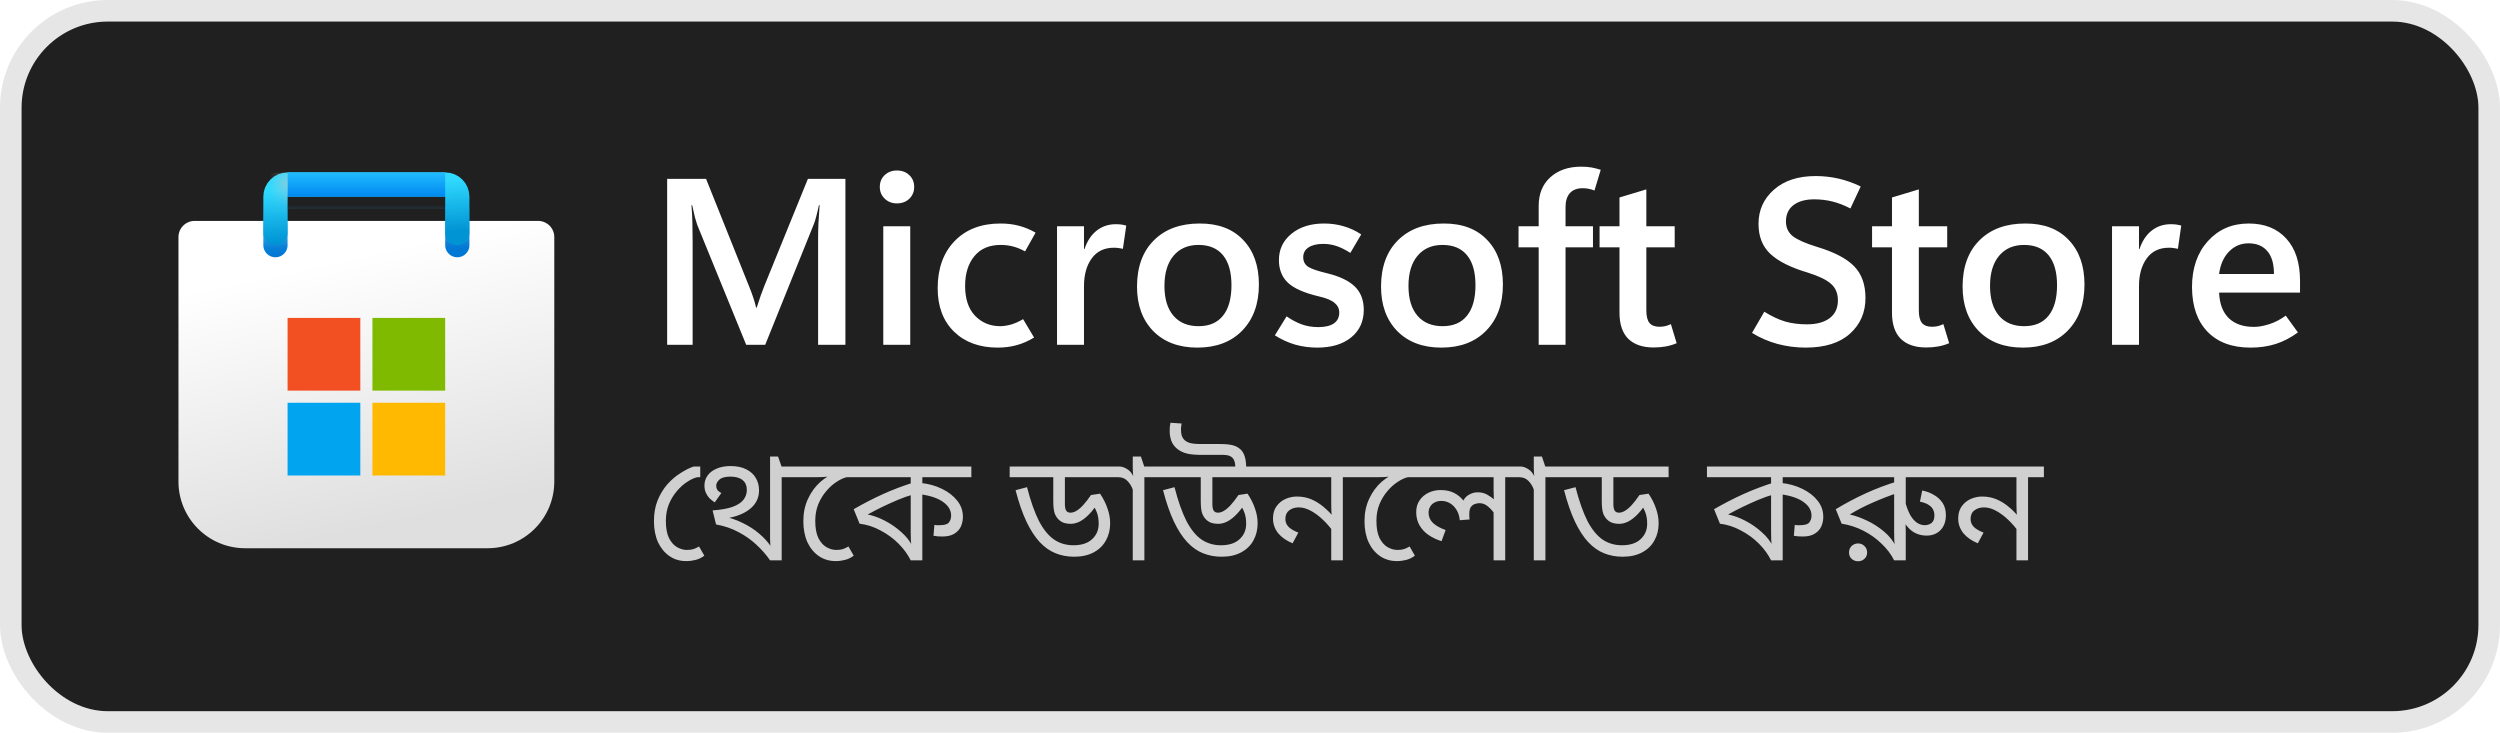
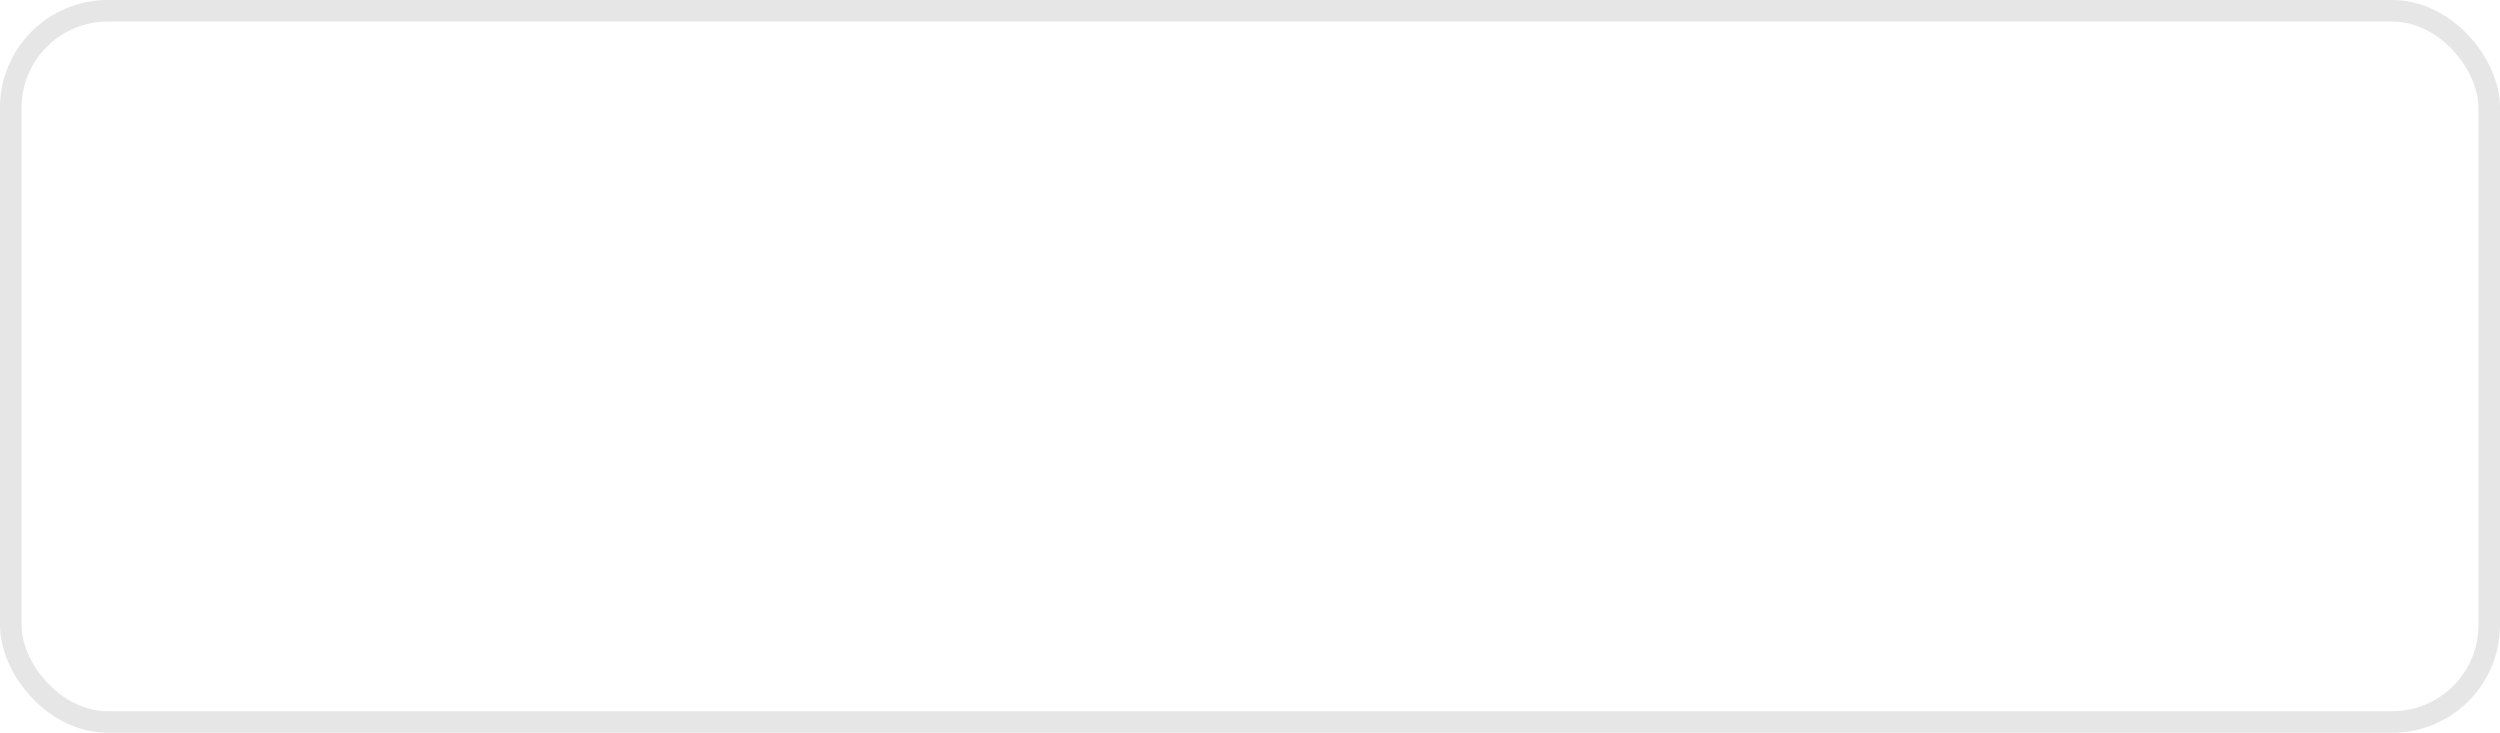
<svg xmlns="http://www.w3.org/2000/svg" width="116" height="34" viewBox="0 0 116 34" fill="none">
  <script />
-   <rect x="1" y="1" width="114" height="32" rx="4" fill="#202020" />
  <rect x="0.5" y="0.5" width="115" height="33" rx="4.5" stroke="black" stroke-opacity="0.1" />
  <g clip-path="url(#clip0_963_7219)">
    <g clip-path="url(#clip1_963_7219)">
-       <path d="M8.281 11C8.281 10.586 8.617 10.25 9.031 10.25H24.969C25.383 10.25 25.719 10.586 25.719 11V22.344C25.719 24.052 24.334 25.438 22.625 25.438H11.375C9.666 25.438 8.281 24.052 8.281 22.344V11Z" fill="url(#paint0_linear_963_7219)" />
      <mask id="mask0_963_7219" style="mask-type: alpha" maskUnits="userSpaceOnUse" x="8" y="10" width="18" height="16">
        <path d="M8.281 11C8.281 10.586 8.617 10.25 9.031 10.25H24.969C25.383 10.25 25.719 10.586 25.719 11V22.344C25.719 24.052 24.334 25.438 22.625 25.438H11.375C9.666 25.438 8.281 24.052 8.281 22.344V11Z" fill="url(#paint1_linear_963_7219)" />
      </mask>
      <g mask="url(#mask0_963_7219)">
        <g filter="url(#filter0_dd_963_7219)">
          <path d="M12.781 10.812V8.562H21.219V10.812" stroke="url(#paint2_linear_963_7219)" stroke-width="1.125" stroke-linecap="round" />
        </g>
      </g>
      <g filter="url(#filter1_dd_963_7219)">
-         <path d="M16.719 14.188H13.344V17.562H16.719V14.188Z" fill="#F25022" />
+         <path d="M16.719 14.188H13.344V17.562H16.719Z" fill="#F25022" />
        <path d="M20.656 14.188H17.281V17.562H20.656V14.188Z" fill="#7FBA00" />
-         <path d="M20.656 18.125H17.281V21.5H20.656V18.125Z" fill="#FFB900" />
        <path d="M16.719 18.125H13.344V21.5H16.719V18.125Z" fill="#00A4EF" />
      </g>
      <path d="M12.781 10.812V9.125C12.781 8.814 13.033 8.562 13.344 8.562H20.656C20.967 8.562 21.219 8.814 21.219 9.125V10.812" stroke="url(#paint3_linear_963_7219)" stroke-width="1.125" stroke-linecap="round" />
-       <rect x="13.344" y="8" width="7.312" height="1.125" fill="url(#paint4_linear_963_7219)" />
      <mask id="mask1_963_7219" style="mask-type: alpha" maskUnits="userSpaceOnUse" x="13" y="8" width="8" height="2">
        <rect x="13.344" y="8" width="7.312" height="1.125" fill="url(#paint5_linear_963_7219)" />
      </mask>
      <g mask="url(#mask1_963_7219)">
        <g filter="url(#filter2_dd_963_7219)">
          <rect x="11.719" y="8.563" width="1.625" height="2.812" fill="#C4C4C4" />
        </g>
      </g>
    </g>
  </g>
  <path d="M39.227 16H37.96V11.085C37.96 10.863 37.965 10.622 37.976 10.36C37.99 10.095 38.008 9.814 38.03 9.517H37.998C37.955 9.721 37.913 9.897 37.874 10.043C37.838 10.187 37.802 10.301 37.767 10.387L35.505 16H34.624L32.352 10.435C32.324 10.357 32.288 10.24 32.245 10.086C32.206 9.932 32.163 9.743 32.116 9.517H32.084C32.105 9.775 32.12 10.049 32.127 10.339C32.134 10.625 32.138 10.928 32.138 11.247V16H30.956V8.298H32.761L34.764 13.304C34.843 13.493 34.907 13.669 34.958 13.83C35.011 13.988 35.052 14.134 35.081 14.271H35.113C35.178 14.066 35.239 13.882 35.296 13.717C35.353 13.553 35.407 13.409 35.457 13.288L37.487 8.298H39.227V16ZM41.618 9.437C41.389 9.437 41.199 9.363 41.048 9.216C40.898 9.069 40.823 8.889 40.823 8.674C40.823 8.452 40.898 8.269 41.048 8.126C41.199 7.983 41.389 7.911 41.618 7.911C41.85 7.911 42.042 7.983 42.192 8.126C42.343 8.269 42.418 8.452 42.418 8.674C42.418 8.892 42.343 9.075 42.192 9.222C42.042 9.365 41.85 9.437 41.618 9.437ZM42.235 16H40.984V10.5H42.235V16ZM47.982 15.662C47.71 15.826 47.44 15.944 47.171 16.016C46.903 16.091 46.611 16.129 46.296 16.129C45.451 16.129 44.774 15.882 44.266 15.388C43.761 14.894 43.508 14.222 43.508 13.373C43.508 12.46 43.77 11.732 44.292 11.188C44.819 10.643 45.528 10.371 46.419 10.371C46.731 10.371 47.014 10.405 47.268 10.473C47.526 10.538 47.787 10.645 48.052 10.795L47.563 11.665C47.377 11.562 47.195 11.486 47.016 11.44C46.837 11.39 46.641 11.365 46.43 11.365C45.904 11.365 45.497 11.538 45.211 11.886C44.925 12.233 44.781 12.693 44.781 13.266C44.781 13.868 44.935 14.33 45.243 14.652C45.555 14.974 45.945 15.135 46.414 15.135C46.557 15.135 46.722 15.11 46.908 15.06C47.094 15.006 47.282 14.922 47.472 14.808L47.982 15.662ZM52.102 11.547C52.034 11.53 51.968 11.517 51.903 11.51C51.842 11.499 51.771 11.494 51.688 11.494C51.241 11.494 50.897 11.658 50.657 11.988C50.417 12.317 50.297 12.747 50.297 13.277V16H49.046V10.5H50.297V11.558H50.319C50.448 11.178 50.638 10.892 50.888 10.699C51.139 10.502 51.434 10.403 51.774 10.403C51.871 10.403 51.957 10.409 52.032 10.419C52.111 10.43 52.186 10.446 52.258 10.468L52.102 11.547ZM55.556 16.129C54.696 16.129 54.014 15.873 53.509 15.361C53.008 14.845 52.757 14.156 52.757 13.293C52.761 12.38 53.022 11.665 53.541 11.15C54.061 10.631 54.768 10.371 55.663 10.371C56.526 10.367 57.199 10.622 57.683 11.134C58.17 11.642 58.413 12.332 58.413 13.202C58.413 14.097 58.155 14.809 57.64 15.339C57.128 15.866 56.433 16.129 55.556 16.129ZM55.615 15.135C56.112 15.135 56.49 14.972 56.748 14.646C57.009 14.321 57.14 13.85 57.14 13.234C57.14 12.625 57.009 12.162 56.748 11.843C56.487 11.524 56.107 11.365 55.609 11.365C55.119 11.365 54.732 11.533 54.449 11.87C54.17 12.206 54.03 12.672 54.03 13.266C54.03 13.864 54.17 14.326 54.449 14.652C54.728 14.974 55.117 15.135 55.615 15.135ZM59.154 15.56L59.697 14.679C59.912 14.829 60.139 14.951 60.379 15.044C60.622 15.133 60.886 15.178 61.169 15.178C61.476 15.178 61.715 15.123 61.883 15.012C62.055 14.897 62.141 14.727 62.141 14.502C62.141 14.322 62.069 14.174 61.926 14.056C61.786 13.934 61.546 13.834 61.206 13.755C60.519 13.594 60.035 13.381 59.756 13.116C59.48 12.851 59.342 12.502 59.342 12.068C59.342 11.571 59.536 11.164 59.922 10.849C60.309 10.53 60.816 10.371 61.442 10.371C61.754 10.371 62.051 10.412 62.334 10.495C62.617 10.573 62.893 10.7 63.161 10.876L62.656 11.735C62.42 11.585 62.203 11.477 62.006 11.413C61.809 11.349 61.607 11.316 61.399 11.316C61.106 11.316 60.877 11.372 60.712 11.483C60.551 11.59 60.47 11.741 60.47 11.934C60.47 12.138 60.553 12.29 60.717 12.391C60.886 12.487 61.167 12.582 61.56 12.675C62.155 12.819 62.59 13.026 62.866 13.298C63.141 13.567 63.279 13.927 63.279 14.378C63.279 14.912 63.084 15.338 62.694 15.656C62.307 15.971 61.783 16.129 61.12 16.129C60.762 16.129 60.418 16.082 60.089 15.989C59.763 15.893 59.452 15.749 59.154 15.56ZM66.878 16.129C66.019 16.129 65.336 15.873 64.832 15.361C64.33 14.845 64.08 14.156 64.08 13.293C64.083 12.38 64.345 11.665 64.864 11.15C65.383 10.631 66.09 10.371 66.985 10.371C67.848 10.367 68.522 10.622 69.005 11.134C69.492 11.642 69.735 12.332 69.735 13.202C69.735 14.097 69.478 14.809 68.962 15.339C68.45 15.866 67.755 16.129 66.878 16.129ZM66.937 15.135C67.435 15.135 67.812 14.972 68.07 14.646C68.332 14.321 68.462 13.85 68.462 13.234C68.462 12.625 68.332 12.162 68.07 11.843C67.809 11.524 67.429 11.365 66.932 11.365C66.441 11.365 66.054 11.533 65.772 11.87C65.492 12.206 65.353 12.672 65.353 13.266C65.353 13.864 65.492 14.326 65.772 14.652C66.051 14.974 66.439 15.135 66.937 15.135ZM73.984 8.84C73.884 8.801 73.792 8.774 73.71 8.76C73.628 8.742 73.538 8.733 73.441 8.733C73.176 8.733 72.976 8.81 72.84 8.964C72.707 9.114 72.641 9.333 72.641 9.619V10.5H73.914V11.477H72.641V16H71.395V11.477H70.46V10.5H71.395V9.555C71.395 8.996 71.574 8.554 71.932 8.228C72.294 7.899 72.772 7.734 73.366 7.734C73.552 7.734 73.713 7.746 73.85 7.771C73.986 7.797 74.127 7.832 74.274 7.879L73.984 8.84ZM77.797 15.925C77.636 15.993 77.468 16.043 77.293 16.075C77.117 16.107 76.929 16.123 76.728 16.123C76.22 16.123 75.828 15.989 75.552 15.721C75.28 15.449 75.144 15.044 75.144 14.507V11.477H74.22V10.5H75.144V9.163L76.39 8.787V10.5H77.706V11.477H76.39V14.405C76.39 14.673 76.439 14.867 76.535 14.985C76.635 15.103 76.789 15.162 76.997 15.162C77.097 15.162 77.192 15.151 77.282 15.13C77.375 15.105 77.457 15.074 77.529 15.039L77.797 15.925ZM81.294 15.447L81.863 14.464C82.211 14.679 82.535 14.831 82.835 14.92C83.136 15.006 83.473 15.049 83.845 15.049C84.289 15.049 84.638 14.954 84.893 14.765C85.15 14.571 85.279 14.296 85.279 13.938C85.279 13.612 85.172 13.356 84.957 13.169C84.746 12.98 84.386 12.806 83.877 12.648C83.093 12.416 82.517 12.127 82.148 11.784C81.779 11.44 81.595 10.974 81.595 10.387C81.595 9.75 81.833 9.222 82.309 8.803C82.785 8.38 83.432 8.169 84.248 8.169C84.606 8.169 84.959 8.208 85.306 8.287C85.653 8.366 85.997 8.488 86.337 8.652L85.859 9.673C85.562 9.519 85.278 9.41 85.005 9.345C84.737 9.281 84.463 9.249 84.184 9.249C83.775 9.249 83.453 9.338 83.217 9.517C82.984 9.696 82.868 9.949 82.868 10.274C82.868 10.565 82.975 10.794 83.19 10.962C83.405 11.127 83.774 11.29 84.296 11.451C85.099 11.691 85.675 11.99 86.026 12.348C86.38 12.706 86.558 13.198 86.558 13.825C86.558 14.498 86.318 15.051 85.838 15.484C85.358 15.914 84.674 16.129 83.786 16.129C83.342 16.129 82.909 16.073 82.486 15.962C82.064 15.848 81.666 15.676 81.294 15.447ZM90.441 15.925C90.28 15.993 90.112 16.043 89.936 16.075C89.761 16.107 89.573 16.123 89.372 16.123C88.864 16.123 88.472 15.989 88.196 15.721C87.924 15.449 87.788 15.044 87.788 14.507V11.477H86.864V10.5H87.788V9.163L89.034 8.787V10.5H90.35V11.477H89.034V14.405C89.034 14.673 89.082 14.867 89.179 14.985C89.279 15.103 89.433 15.162 89.641 15.162C89.741 15.162 89.836 15.151 89.925 15.13C90.018 15.105 90.101 15.074 90.172 15.039L90.441 15.925ZM93.862 16.129C93.003 16.129 92.321 15.873 91.816 15.361C91.315 14.845 91.064 14.156 91.064 13.293C91.067 12.38 91.329 11.665 91.848 11.15C92.367 10.631 93.075 10.371 93.97 10.371C94.833 10.367 95.506 10.622 95.989 11.134C96.476 11.642 96.72 12.332 96.72 13.202C96.72 14.097 96.462 14.809 95.946 15.339C95.434 15.866 94.74 16.129 93.862 16.129ZM93.921 15.135C94.419 15.135 94.797 14.972 95.055 14.646C95.316 14.321 95.447 13.85 95.447 13.234C95.447 12.625 95.316 12.162 95.055 11.843C94.793 11.524 94.414 11.365 93.916 11.365C93.425 11.365 93.039 11.533 92.756 11.87C92.477 12.206 92.337 12.672 92.337 13.266C92.337 13.864 92.477 14.326 92.756 14.652C93.035 14.974 93.424 15.135 93.921 15.135ZM101.054 11.547C100.986 11.53 100.92 11.517 100.855 11.51C100.795 11.499 100.723 11.494 100.641 11.494C100.193 11.494 99.849 11.658 99.609 11.988C99.37 12.317 99.249 12.747 99.249 13.277V16H97.998V10.5H99.249V11.558H99.271C99.4 11.178 99.59 10.892 99.84 10.699C100.091 10.502 100.386 10.403 100.727 10.403C100.823 10.403 100.909 10.409 100.984 10.419C101.063 10.43 101.138 10.446 101.21 10.468L101.054 11.547ZM106.721 13.578H102.966C102.988 14.097 103.138 14.492 103.417 14.765C103.697 15.033 104.087 15.168 104.588 15.168C104.792 15.168 105.025 15.126 105.287 15.044C105.548 14.962 105.806 14.829 106.06 14.646L106.624 15.425C106.284 15.672 105.938 15.851 105.587 15.962C105.236 16.073 104.85 16.129 104.427 16.129C103.571 16.129 102.905 15.884 102.429 15.393C101.953 14.899 101.713 14.21 101.709 13.325C101.709 12.444 101.955 11.732 102.445 11.188C102.939 10.643 103.571 10.371 104.341 10.371C105.079 10.371 105.659 10.604 106.082 11.069C106.508 11.531 106.721 12.187 106.721 13.035V13.578ZM105.512 12.713C105.512 12.24 105.408 11.886 105.201 11.649C104.997 11.409 104.707 11.29 104.331 11.29C103.976 11.29 103.674 11.418 103.423 11.676C103.176 11.931 103.024 12.276 102.966 12.713H105.512Z" fill="white" />
  <path d="M32.492 21.646V22.143H32.352C32.207 22.176 32.051 22.248 31.883 22.36C31.715 22.467 31.556 22.61 31.407 22.787C31.258 22.96 31.134 23.163 31.036 23.396C30.943 23.629 30.896 23.886 30.896 24.166C30.896 24.502 30.945 24.77 31.043 24.971C31.146 25.167 31.272 25.307 31.421 25.391C31.57 25.475 31.72 25.517 31.869 25.517C31.986 25.517 32.084 25.505 32.163 25.482C32.242 25.459 32.333 25.417 32.436 25.356L32.681 25.783C32.56 25.876 32.427 25.942 32.282 25.979C32.137 26.016 31.99 26.035 31.841 26.035C31.547 26.035 31.288 25.958 31.064 25.804C30.84 25.65 30.663 25.435 30.532 25.16C30.406 24.88 30.343 24.553 30.343 24.18C30.343 23.821 30.399 23.501 30.511 23.221C30.628 22.936 30.777 22.689 30.959 22.479C31.146 22.269 31.346 22.096 31.561 21.961C31.776 21.821 31.983 21.716 32.184 21.646H32.492ZM37.005 21.646V22.143H36.27V26H35.731C35.554 25.743 35.344 25.503 35.101 25.279C34.858 25.05 34.581 24.854 34.268 24.691C33.96 24.523 33.612 24.404 33.225 24.334L33.064 23.683L33.428 23.928C33.82 24.003 34.163 24.115 34.457 24.264C34.756 24.409 35.012 24.574 35.227 24.761C35.442 24.943 35.614 25.13 35.745 25.321C35.74 25.214 35.736 25.106 35.731 24.999C35.731 24.892 35.731 24.775 35.731 24.649V21.184H36.102L36.263 21.646H37.005ZM33.897 21.625C34.191 21.625 34.436 21.676 34.632 21.779C34.828 21.877 34.975 22.012 35.073 22.185C35.171 22.353 35.22 22.542 35.22 22.752C35.22 23.116 35.068 23.412 34.765 23.641C34.466 23.87 34.053 24.014 33.526 24.075L33.19 24.005L33.064 23.683C33.456 23.655 33.769 23.599 34.002 23.515C34.235 23.426 34.401 23.317 34.499 23.186C34.602 23.051 34.653 22.901 34.653 22.738C34.653 22.537 34.588 22.383 34.457 22.276C34.326 22.169 34.135 22.115 33.883 22.115C33.65 22.115 33.482 22.162 33.379 22.255C33.281 22.344 33.232 22.439 33.232 22.542C33.232 22.607 33.248 22.668 33.281 22.724C33.318 22.78 33.381 22.831 33.47 22.878L33.162 23.312C33.073 23.251 32.992 23.186 32.917 23.116C32.847 23.041 32.791 22.955 32.749 22.857C32.707 22.759 32.686 22.647 32.686 22.521C32.686 22.358 32.733 22.208 32.826 22.073C32.919 21.938 33.057 21.83 33.239 21.751C33.421 21.667 33.64 21.625 33.897 21.625ZM39.424 21.646V22.143H39.284C39.139 22.176 38.983 22.248 38.815 22.36C38.647 22.467 38.488 22.61 38.339 22.787C38.189 22.96 38.066 23.163 37.968 23.396C37.874 23.629 37.828 23.886 37.828 24.166C37.828 24.502 37.877 24.77 37.975 24.971C38.077 25.167 38.203 25.307 38.353 25.391C38.502 25.475 38.651 25.517 38.801 25.517C38.917 25.517 39.015 25.505 39.095 25.482C39.174 25.459 39.265 25.417 39.368 25.356L39.613 25.783C39.491 25.876 39.358 25.942 39.214 25.979C39.069 26.016 38.924 26.035 38.78 26.035C38.486 26.035 38.224 25.958 37.996 25.804C37.772 25.65 37.594 25.435 37.464 25.16C37.338 24.88 37.275 24.553 37.275 24.18C37.275 23.797 37.347 23.452 37.492 23.144C37.636 22.831 37.83 22.568 38.073 22.353C38.32 22.138 38.593 21.982 38.892 21.884L38.444 22.115C38.36 22.124 38.269 22.131 38.171 22.136C38.073 22.141 37.963 22.143 37.842 22.143H36.862V21.646H39.424ZM45.071 21.646V22.143H42.796V22.577V22.689V26H42.257C42.121 25.725 41.932 25.466 41.69 25.223C41.447 24.98 41.169 24.777 40.857 24.614C40.549 24.446 40.224 24.341 39.884 24.299L39.611 23.627C40.063 23.366 40.516 23.132 40.969 22.927C41.421 22.722 41.902 22.54 42.411 22.381L42.257 22.675V22.143H39.282V21.646H45.071ZM42.257 22.731L42.404 22.934C42.166 22.999 41.918 23.086 41.662 23.193C41.41 23.3 41.162 23.412 40.92 23.529C40.682 23.646 40.462 23.76 40.262 23.872C40.523 23.923 40.791 24.021 41.067 24.166C41.347 24.311 41.601 24.488 41.83 24.698C42.063 24.903 42.236 25.127 42.348 25.37L42.292 25.384C42.282 25.277 42.273 25.169 42.264 25.062C42.259 24.955 42.257 24.826 42.257 24.677V22.731ZM44.679 23.984C44.679 24.138 44.648 24.285 44.588 24.425C44.527 24.56 44.427 24.672 44.287 24.761C44.147 24.85 43.96 24.894 43.727 24.894C43.652 24.894 43.58 24.892 43.51 24.887C43.444 24.882 43.379 24.873 43.314 24.859L43.356 24.355C43.384 24.36 43.416 24.364 43.454 24.369C43.496 24.369 43.542 24.369 43.594 24.369C43.818 24.369 43.962 24.327 44.028 24.243C44.098 24.154 44.133 24.049 44.133 23.928C44.133 23.681 44.011 23.471 43.769 23.298C43.531 23.121 43.176 22.999 42.705 22.934L42.726 22.409C43.085 22.446 43.412 22.537 43.706 22.682C44 22.822 44.235 23.004 44.413 23.228C44.59 23.447 44.679 23.699 44.679 23.984ZM51.973 21.646V22.143H49.411V23.396C49.411 23.531 49.432 23.632 49.474 23.697C49.516 23.758 49.581 23.788 49.67 23.788C49.759 23.788 49.85 23.76 49.943 23.704C50.041 23.648 50.146 23.559 50.258 23.438C50.37 23.317 50.491 23.16 50.622 22.969L51.042 22.906C51.191 23.125 51.306 23.352 51.385 23.585C51.469 23.818 51.511 24.052 51.511 24.285C51.511 24.579 51.446 24.843 51.315 25.076C51.189 25.309 51 25.494 50.748 25.629C50.501 25.764 50.197 25.832 49.838 25.832C49.53 25.832 49.243 25.778 48.977 25.671C48.711 25.564 48.466 25.391 48.242 25.153C48.018 24.91 47.813 24.593 47.626 24.201C47.439 23.804 47.271 23.319 47.122 22.745L47.654 22.605C47.822 23.254 48.006 23.776 48.207 24.173C48.412 24.565 48.646 24.852 48.907 25.034C49.168 25.211 49.469 25.3 49.81 25.3C50.183 25.3 50.47 25.207 50.671 25.02C50.876 24.833 50.979 24.593 50.979 24.299C50.979 24.089 50.949 23.909 50.888 23.76C50.832 23.611 50.757 23.487 50.664 23.389L50.986 23.256C50.846 23.494 50.701 23.69 50.552 23.844C50.407 23.998 50.26 24.115 50.111 24.194C49.966 24.269 49.822 24.306 49.677 24.306C49.57 24.306 49.469 24.292 49.376 24.264C49.283 24.231 49.203 24.185 49.138 24.124C49.063 24.059 49 23.968 48.949 23.851C48.898 23.73 48.872 23.529 48.872 23.249V22.143H46.849V21.646H51.973ZM53.834 21.646V22.143H53.099V26H52.56V22.717C52.504 22.558 52.42 22.423 52.308 22.311C52.201 22.199 52.061 22.143 51.888 22.143H51.832V21.646H51.937C52.049 21.646 52.166 21.683 52.287 21.758C52.409 21.828 52.507 21.938 52.581 22.087C52.577 22.064 52.572 22.01 52.567 21.926C52.563 21.842 52.56 21.77 52.56 21.709V21.184H52.938L53.092 21.646H53.834ZM57.318 21.646C57.313 21.455 57.266 21.317 57.178 21.233C57.094 21.149 56.954 21.107 56.758 21.107H55.778C55.474 21.107 55.239 21.086 55.071 21.044C54.907 21.002 54.767 20.937 54.651 20.848C54.525 20.755 54.429 20.636 54.364 20.491C54.303 20.342 54.273 20.174 54.273 19.987C54.273 19.926 54.275 19.866 54.28 19.805C54.289 19.744 54.298 19.681 54.308 19.616L54.826 19.651C54.816 19.707 54.809 19.756 54.805 19.798C54.8 19.84 54.798 19.88 54.798 19.917C54.798 20.02 54.807 20.111 54.826 20.19C54.849 20.269 54.884 20.335 54.931 20.386C54.996 20.461 55.089 20.517 55.211 20.554C55.332 20.587 55.509 20.603 55.743 20.603H56.611C56.858 20.603 57.054 20.622 57.199 20.659C57.343 20.696 57.467 20.764 57.57 20.862C57.649 20.937 57.71 21.039 57.752 21.17C57.794 21.296 57.817 21.455 57.822 21.646H57.318ZM58.816 21.646V22.143H56.254V23.396C56.254 23.531 56.275 23.632 56.317 23.697C56.359 23.758 56.424 23.788 56.513 23.788C56.601 23.788 56.692 23.76 56.786 23.704C56.884 23.648 56.989 23.559 57.101 23.438C57.213 23.317 57.334 23.16 57.465 22.969L57.885 22.906C58.034 23.125 58.148 23.352 58.228 23.585C58.312 23.818 58.354 24.052 58.354 24.285C58.354 24.579 58.288 24.843 58.158 25.076C58.032 25.309 57.843 25.494 57.591 25.629C57.343 25.764 57.04 25.832 56.681 25.832C56.373 25.832 56.086 25.778 55.82 25.671C55.554 25.564 55.309 25.391 55.085 25.153C54.861 24.91 54.655 24.593 54.469 24.201C54.282 23.804 54.114 23.319 53.965 22.745L54.497 22.605C54.665 23.254 54.849 23.776 55.05 24.173C55.255 24.565 55.488 24.852 55.75 25.034C56.011 25.211 56.312 25.3 56.653 25.3C57.026 25.3 57.313 25.207 57.514 25.02C57.719 24.833 57.822 24.593 57.822 24.299C57.822 24.089 57.791 23.909 57.731 23.76C57.675 23.611 57.6 23.487 57.507 23.389L57.829 23.256C57.689 23.494 57.544 23.69 57.395 23.844C57.25 23.998 57.103 24.115 56.954 24.194C56.809 24.269 56.664 24.306 56.52 24.306C56.412 24.306 56.312 24.292 56.219 24.264C56.125 24.231 56.046 24.185 55.981 24.124C55.906 24.059 55.843 23.968 55.792 23.851C55.74 23.73 55.715 23.529 55.715 23.249V22.143H53.692V21.646H58.816ZM63.043 21.646V22.143H62.308V26H61.769V24.299L61.881 24.691C61.727 24.476 61.559 24.283 61.377 24.11C61.195 23.937 61.008 23.8 60.817 23.697C60.626 23.594 60.439 23.543 60.257 23.543C60.084 23.543 59.938 23.59 59.816 23.683C59.7 23.772 59.641 23.905 59.641 24.082C59.641 24.222 59.69 24.343 59.788 24.446C59.886 24.544 60.038 24.633 60.243 24.712L59.977 25.209C59.693 25.092 59.468 24.936 59.305 24.74C59.147 24.539 59.067 24.313 59.067 24.061C59.067 23.832 59.121 23.643 59.228 23.494C59.34 23.34 59.48 23.226 59.648 23.151C59.821 23.076 59.996 23.039 60.173 23.039C60.416 23.039 60.638 23.081 60.838 23.165C61.039 23.249 61.225 23.363 61.398 23.508C61.575 23.653 61.743 23.821 61.902 24.012L61.804 24.04C61.79 23.933 61.781 23.828 61.776 23.725C61.772 23.618 61.769 23.51 61.769 23.403V22.143H58.675V21.646H63.043ZM65.462 21.646V22.143H65.322C65.177 22.176 65.021 22.248 64.853 22.36C64.685 22.467 64.526 22.61 64.377 22.787C64.227 22.96 64.104 23.163 64.006 23.396C63.912 23.629 63.866 23.886 63.866 24.166C63.866 24.502 63.915 24.77 64.013 24.971C64.115 25.167 64.241 25.307 64.391 25.391C64.54 25.475 64.689 25.517 64.839 25.517C64.955 25.517 65.053 25.505 65.133 25.482C65.212 25.459 65.303 25.417 65.406 25.356L65.651 25.783C65.529 25.876 65.396 25.942 65.252 25.979C65.107 26.016 64.962 26.035 64.818 26.035C64.524 26.035 64.262 25.958 64.034 25.804C63.81 25.65 63.632 25.435 63.502 25.16C63.376 24.88 63.313 24.553 63.313 24.18C63.313 23.797 63.385 23.452 63.53 23.144C63.674 22.831 63.868 22.568 64.111 22.353C64.358 22.138 64.631 21.982 64.93 21.884L64.482 22.115C64.398 22.124 64.307 22.131 64.209 22.136C64.111 22.141 64.001 22.143 63.88 22.143H62.9V21.646H65.462ZM70.577 21.646V22.143H69.842V26H69.303V23.655L69.345 23.837C69.242 23.688 69.132 23.569 69.016 23.48C68.904 23.391 68.78 23.347 68.645 23.347C68.575 23.347 68.502 23.361 68.428 23.389C68.358 23.412 68.297 23.459 68.246 23.529C68.199 23.599 68.176 23.706 68.176 23.851C68.176 23.902 68.176 23.949 68.176 23.991C68.18 24.028 68.185 24.066 68.19 24.103L67.735 24.138C67.716 23.947 67.665 23.786 67.581 23.655C67.497 23.52 67.394 23.417 67.273 23.347C67.151 23.277 67.021 23.242 66.881 23.242C66.755 23.242 66.647 23.268 66.559 23.319C66.47 23.366 66.402 23.431 66.356 23.515C66.309 23.594 66.286 23.685 66.286 23.788C66.286 23.975 66.353 24.133 66.489 24.264C66.629 24.395 66.825 24.504 67.077 24.593L66.888 25.111C66.664 25.041 66.463 24.945 66.286 24.824C66.108 24.703 65.968 24.553 65.866 24.376C65.763 24.199 65.712 23.993 65.712 23.76C65.712 23.55 65.763 23.37 65.866 23.221C65.968 23.067 66.106 22.948 66.279 22.864C66.451 22.78 66.64 22.738 66.846 22.738C67.093 22.738 67.305 22.785 67.483 22.878C67.66 22.967 67.823 23.111 67.973 23.312L67.868 23.319C67.914 23.165 68.003 23.048 68.134 22.969C68.269 22.885 68.409 22.843 68.554 22.843C68.722 22.843 68.866 22.876 68.988 22.941C69.109 23.006 69.242 23.1 69.387 23.221L69.324 23.326C69.319 23.228 69.314 23.13 69.31 23.032C69.305 22.934 69.303 22.834 69.303 22.731V22.143H65.32V21.646H70.577ZM72.442 21.646V22.143H71.707V26H71.168V22.717C71.112 22.558 71.028 22.423 70.916 22.311C70.808 22.199 70.668 22.143 70.496 22.143H70.44V21.646H70.545C70.657 21.646 70.773 21.683 70.895 21.758C71.016 21.828 71.114 21.938 71.189 22.087C71.184 22.064 71.179 22.01 71.175 21.926C71.17 21.842 71.168 21.77 71.168 21.709V21.184H71.546L71.7 21.646H72.442ZM77.423 21.646V22.143H74.861V23.396C74.861 23.531 74.882 23.632 74.924 23.697C74.966 23.758 75.031 23.788 75.12 23.788C75.209 23.788 75.3 23.76 75.393 23.704C75.491 23.648 75.596 23.559 75.708 23.438C75.82 23.317 75.942 23.16 76.072 22.969L76.492 22.906C76.641 23.125 76.756 23.352 76.835 23.585C76.919 23.818 76.961 24.052 76.961 24.285C76.961 24.579 76.896 24.843 76.765 25.076C76.639 25.309 76.45 25.494 76.198 25.629C75.951 25.764 75.647 25.832 75.288 25.832C74.98 25.832 74.693 25.778 74.427 25.671C74.161 25.564 73.916 25.391 73.692 25.153C73.468 24.91 73.263 24.593 73.076 24.201C72.889 23.804 72.722 23.319 72.572 22.745L73.104 22.605C73.272 23.254 73.457 23.776 73.657 24.173C73.862 24.565 74.096 24.852 74.357 25.034C74.618 25.211 74.919 25.3 75.26 25.3C75.633 25.3 75.921 25.207 76.121 25.02C76.326 24.833 76.429 24.593 76.429 24.299C76.429 24.089 76.399 23.909 76.338 23.76C76.282 23.611 76.207 23.487 76.114 23.389L76.436 23.256C76.296 23.494 76.151 23.69 76.002 23.844C75.858 23.998 75.71 24.115 75.561 24.194C75.416 24.269 75.272 24.306 75.127 24.306C75.02 24.306 74.919 24.292 74.826 24.264C74.733 24.231 74.653 24.185 74.588 24.124C74.513 24.059 74.451 23.968 74.399 23.851C74.348 23.73 74.322 23.529 74.322 23.249V22.143H72.299V21.646H77.423ZM84.992 21.646V22.143H82.717V22.577V22.689V26H82.178C82.043 25.725 81.854 25.466 81.611 25.223C81.369 24.98 81.091 24.777 80.778 24.614C80.47 24.446 80.146 24.341 79.805 24.299L79.532 23.627C79.985 23.366 80.438 23.132 80.89 22.927C81.343 22.722 81.824 22.54 82.332 22.381L82.178 22.675V22.143H79.203V21.646H84.992ZM82.178 22.731L82.325 22.934C82.087 22.999 81.84 23.086 81.583 23.193C81.331 23.3 81.084 23.412 80.841 23.529C80.603 23.646 80.384 23.76 80.183 23.872C80.445 23.923 80.713 24.021 80.988 24.166C81.268 24.311 81.523 24.488 81.751 24.698C81.985 24.903 82.157 25.127 82.269 25.37L82.213 25.384C82.204 25.277 82.195 25.169 82.185 25.062C82.181 24.955 82.178 24.826 82.178 24.677V22.731ZM84.6 23.984C84.6 24.138 84.57 24.285 84.509 24.425C84.449 24.56 84.348 24.672 84.208 24.761C84.068 24.85 83.882 24.894 83.648 24.894C83.574 24.894 83.501 24.892 83.431 24.887C83.366 24.882 83.301 24.873 83.235 24.859L83.277 24.355C83.305 24.36 83.338 24.364 83.375 24.369C83.417 24.369 83.464 24.369 83.515 24.369C83.739 24.369 83.884 24.327 83.949 24.243C84.019 24.154 84.054 24.049 84.054 23.928C84.054 23.681 83.933 23.471 83.69 23.298C83.452 23.121 83.098 22.999 82.626 22.934L82.647 22.409C83.007 22.446 83.333 22.537 83.627 22.682C83.921 22.822 84.157 23.004 84.334 23.228C84.512 23.447 84.6 23.699 84.6 23.984ZM90.611 21.646V22.143H88.427V23.984L88.406 24.082C88.415 24.171 88.42 24.262 88.42 24.355C88.425 24.448 88.427 24.542 88.427 24.635V26H87.888C87.748 25.72 87.554 25.463 87.307 25.23C87.064 24.992 86.784 24.791 86.467 24.628C86.15 24.465 85.811 24.355 85.452 24.299L85.179 23.627C85.627 23.356 86.089 23.111 86.565 22.892C87.046 22.673 87.54 22.486 88.049 22.332L87.888 22.626V22.143H84.85V21.646H90.611ZM87.888 22.682L88.035 22.878C87.68 22.995 87.307 23.139 86.915 23.312C86.523 23.48 86.161 23.667 85.83 23.872C86.082 23.928 86.35 24.024 86.635 24.159C86.92 24.294 87.183 24.465 87.426 24.67C87.669 24.875 87.855 25.113 87.986 25.384H87.923C87.914 25.277 87.904 25.169 87.895 25.062C87.89 24.955 87.888 24.826 87.888 24.677V22.682ZM89.386 24.852C89.213 24.852 89.05 24.817 88.896 24.747C88.742 24.677 88.602 24.563 88.476 24.404C88.35 24.245 88.24 24.038 88.147 23.781L88.406 23.305C88.476 23.552 88.555 23.755 88.644 23.914C88.737 24.068 88.84 24.182 88.952 24.257C89.064 24.332 89.185 24.369 89.316 24.369C89.423 24.369 89.524 24.336 89.617 24.271C89.71 24.201 89.757 24.082 89.757 23.914C89.757 23.816 89.736 23.725 89.694 23.641C89.652 23.557 89.582 23.485 89.484 23.424C89.386 23.359 89.253 23.31 89.085 23.277L89.19 22.759C89.386 22.796 89.566 22.864 89.729 22.962C89.897 23.055 90.032 23.179 90.135 23.333C90.238 23.487 90.289 23.678 90.289 23.907C90.289 24.192 90.207 24.42 90.044 24.593C89.881 24.766 89.661 24.852 89.386 24.852ZM86.215 26.042C86.098 26.042 85.998 26.005 85.914 25.93C85.835 25.855 85.795 25.757 85.795 25.636C85.795 25.515 85.835 25.414 85.914 25.335C85.998 25.256 86.098 25.216 86.215 25.216C86.332 25.216 86.43 25.256 86.509 25.335C86.593 25.414 86.635 25.515 86.635 25.636C86.635 25.757 86.593 25.855 86.509 25.93C86.43 26.005 86.332 26.042 86.215 26.042ZM94.837 21.646V22.143H94.102V26H93.563V24.299L93.675 24.691C93.521 24.476 93.353 24.283 93.171 24.11C92.989 23.937 92.802 23.8 92.611 23.697C92.42 23.594 92.233 23.543 92.051 23.543C91.878 23.543 91.731 23.59 91.61 23.683C91.493 23.772 91.435 23.905 91.435 24.082C91.435 24.222 91.484 24.343 91.582 24.446C91.68 24.544 91.832 24.633 92.037 24.712L91.771 25.209C91.486 25.092 91.262 24.936 91.099 24.74C90.94 24.539 90.861 24.313 90.861 24.061C90.861 23.832 90.915 23.643 91.022 23.494C91.134 23.34 91.274 23.226 91.442 23.151C91.615 23.076 91.79 23.039 91.967 23.039C92.21 23.039 92.431 23.081 92.632 23.165C92.833 23.249 93.019 23.363 93.192 23.508C93.369 23.653 93.537 23.821 93.696 24.012L93.598 24.04C93.584 23.933 93.575 23.828 93.57 23.725C93.565 23.618 93.563 23.51 93.563 23.403V22.143H90.469V21.646H94.837Z" fill="white" fill-opacity="0.786" />
  <defs>
    <filter id="filter0_dd_963_7219" x="11.094" y="7.25" width="11.812" height="5.625" filterUnits="userSpaceOnUse" color-interpolation-filters="sRGB">
      <feFlood flood-opacity="0" result="BackgroundImageFix" />
      <feColorMatrix in="SourceAlpha" type="matrix" values="0 0 0 0 0 0 0 0 0 0 0 0 0 0 0 0 0 0 127 0" result="hardAlpha" />
      <feOffset dy="0.188" />
      <feGaussianBlur stdDeviation="0.188" />
      <feColorMatrix type="matrix" values="0 0 0 0 0 0 0 0 0 0 0 0 0 0 0 0 0 0 0.1 0" />
      <feBlend mode="normal" in2="BackgroundImageFix" result="effect1_dropShadow_963_7219" />
      <feColorMatrix in="SourceAlpha" type="matrix" values="0 0 0 0 0 0 0 0 0 0 0 0 0 0 0 0 0 0 127 0" result="hardAlpha" />
      <feOffset dy="0.375" />
      <feGaussianBlur stdDeviation="0.562" />
      <feColorMatrix type="matrix" values="0 0 0 0 0 0 0 0 0 0 0 0 0 0 0 0 0 0 0.2 0" />
      <feBlend mode="normal" in2="effect1_dropShadow_963_7219" result="effect2_dropShadow_963_7219" />
      <feBlend mode="normal" in="SourceGraphic" in2="effect2_dropShadow_963_7219" result="shape" />
    </filter>
    <filter id="filter1_dd_963_7219" x="12.219" y="13.438" width="9.562" height="9.562" filterUnits="userSpaceOnUse" color-interpolation-filters="sRGB">
      <feFlood flood-opacity="0" result="BackgroundImageFix" />
      <feColorMatrix in="SourceAlpha" type="matrix" values="0 0 0 0 0 0 0 0 0 0 0 0 0 0 0 0 0 0 127 0" result="hardAlpha" />
      <feOffset dy="0.188" />
      <feGaussianBlur stdDeviation="0.188" />
      <feColorMatrix type="matrix" values="0 0 0 0 1 0 0 0 0 1 0 0 0 0 1 0 0 0 0.6 0" />
      <feBlend mode="normal" in2="BackgroundImageFix" result="effect1_dropShadow_963_7219" />
      <feColorMatrix in="SourceAlpha" type="matrix" values="0 0 0 0 0 0 0 0 0 0 0 0 0 0 0 0 0 0 127 0" result="hardAlpha" />
      <feOffset dy="0.375" />
      <feGaussianBlur stdDeviation="0.562" />
      <feColorMatrix type="matrix" values="0 0 0 0 1 0 0 0 0 1 0 0 0 0 1 0 0 0 0.6 0" />
      <feBlend mode="normal" in2="effect1_dropShadow_963_7219" result="effect2_dropShadow_963_7219" />
      <feBlend mode="normal" in="SourceGraphic" in2="effect2_dropShadow_963_7219" result="shape" />
    </filter>
    <filter id="filter2_dd_963_7219" x="10.594" y="6.688" width="12.812" height="5.063" filterUnits="userSpaceOnUse" color-interpolation-filters="sRGB">
      <feFlood flood-opacity="0" result="BackgroundImageFix" />
      <feColorMatrix in="SourceAlpha" type="matrix" values="0 0 0 0 0 0 0 0 0 0 0 0 0 0 0 0 0 0 127 0" result="hardAlpha" />
      <feOffset dy="-0.75" />
      <feGaussianBlur stdDeviation="0.188" />
      <feColorMatrix type="matrix" values="0 0 0 0 0 0 0 0 0 0 0 0 0 0 0 0 0 0 0.1 0" />
      <feBlend mode="normal" in2="BackgroundImageFix" result="effect1_dropShadow_963_7219" />
      <feColorMatrix in="SourceAlpha" type="matrix" values="0 0 0 0 0 0 0 0 0 0 0 0 0 0 0 0 0 0 127 0" result="hardAlpha" />
      <feOffset dy="-0.75" />
      <feGaussianBlur stdDeviation="0.562" />
      <feColorMatrix type="matrix" values="0 0 0 0 0 0 0 0 0 0 0 0 0 0 0 0 0 0 0.2 0" />
      <feBlend mode="normal" in2="effect1_dropShadow_963_7219" result="effect2_dropShadow_963_7219" />
      <feBlend mode="normal" in="SourceGraphic" in2="effect2_dropShadow_963_7219" result="shape" />
    </filter>
    <linearGradient id="paint0_linear_963_7219" x1="12.244" y1="8.006" x2="15.904" y2="24.813" gradientUnits="userSpaceOnUse">
      <stop offset="0.271" stop-color="white" />
      <stop offset="1" stop-color="#DFDFDF" />
    </linearGradient>
    <linearGradient id="paint1_linear_963_7219" x1="17" y1="10.25" x2="20.351" y2="25.962" gradientUnits="userSpaceOnUse">
      <stop stop-color="#0078D4" />
      <stop offset="1" stop-color="#114A8B" />
    </linearGradient>
    <linearGradient id="paint2_linear_963_7219" x1="17" y1="8.562" x2="17.158" y2="10.986" gradientUnits="userSpaceOnUse">
      <stop stop-color="#28AFEA" />
      <stop offset="1" stop-color="#0078D4" />
    </linearGradient>
    <linearGradient id="paint3_linear_963_7219" x1="17" y1="8.562" x2="17.158" y2="10.986" gradientUnits="userSpaceOnUse">
      <stop stop-color="#30DAFF" />
      <stop offset="1" stop-color="#0094D4" />
    </linearGradient>
    <linearGradient id="paint4_linear_963_7219" x1="16.594" y1="8" x2="16.594" y2="9.125" gradientUnits="userSpaceOnUse">
      <stop stop-color="#22BCFF" />
      <stop offset="1" stop-color="#0088F0" />
    </linearGradient>
    <linearGradient id="paint5_linear_963_7219" x1="16.594" y1="8" x2="16.594" y2="9.125" gradientUnits="userSpaceOnUse">
      <stop stop-color="#28AFEA" />
      <stop offset="1" stop-color="#3CCBF4" />
    </linearGradient>
    <clipPath id="clip0_963_7219">
-       <rect width="18" height="18" fill="white" transform="translate(8 8)" />
-     </clipPath>
+       </clipPath>
    <clipPath id="clip1_963_7219">
      <rect width="18" height="18" fill="white" transform="translate(8 8)" />
    </clipPath>
  </defs>
  <script />
</svg>